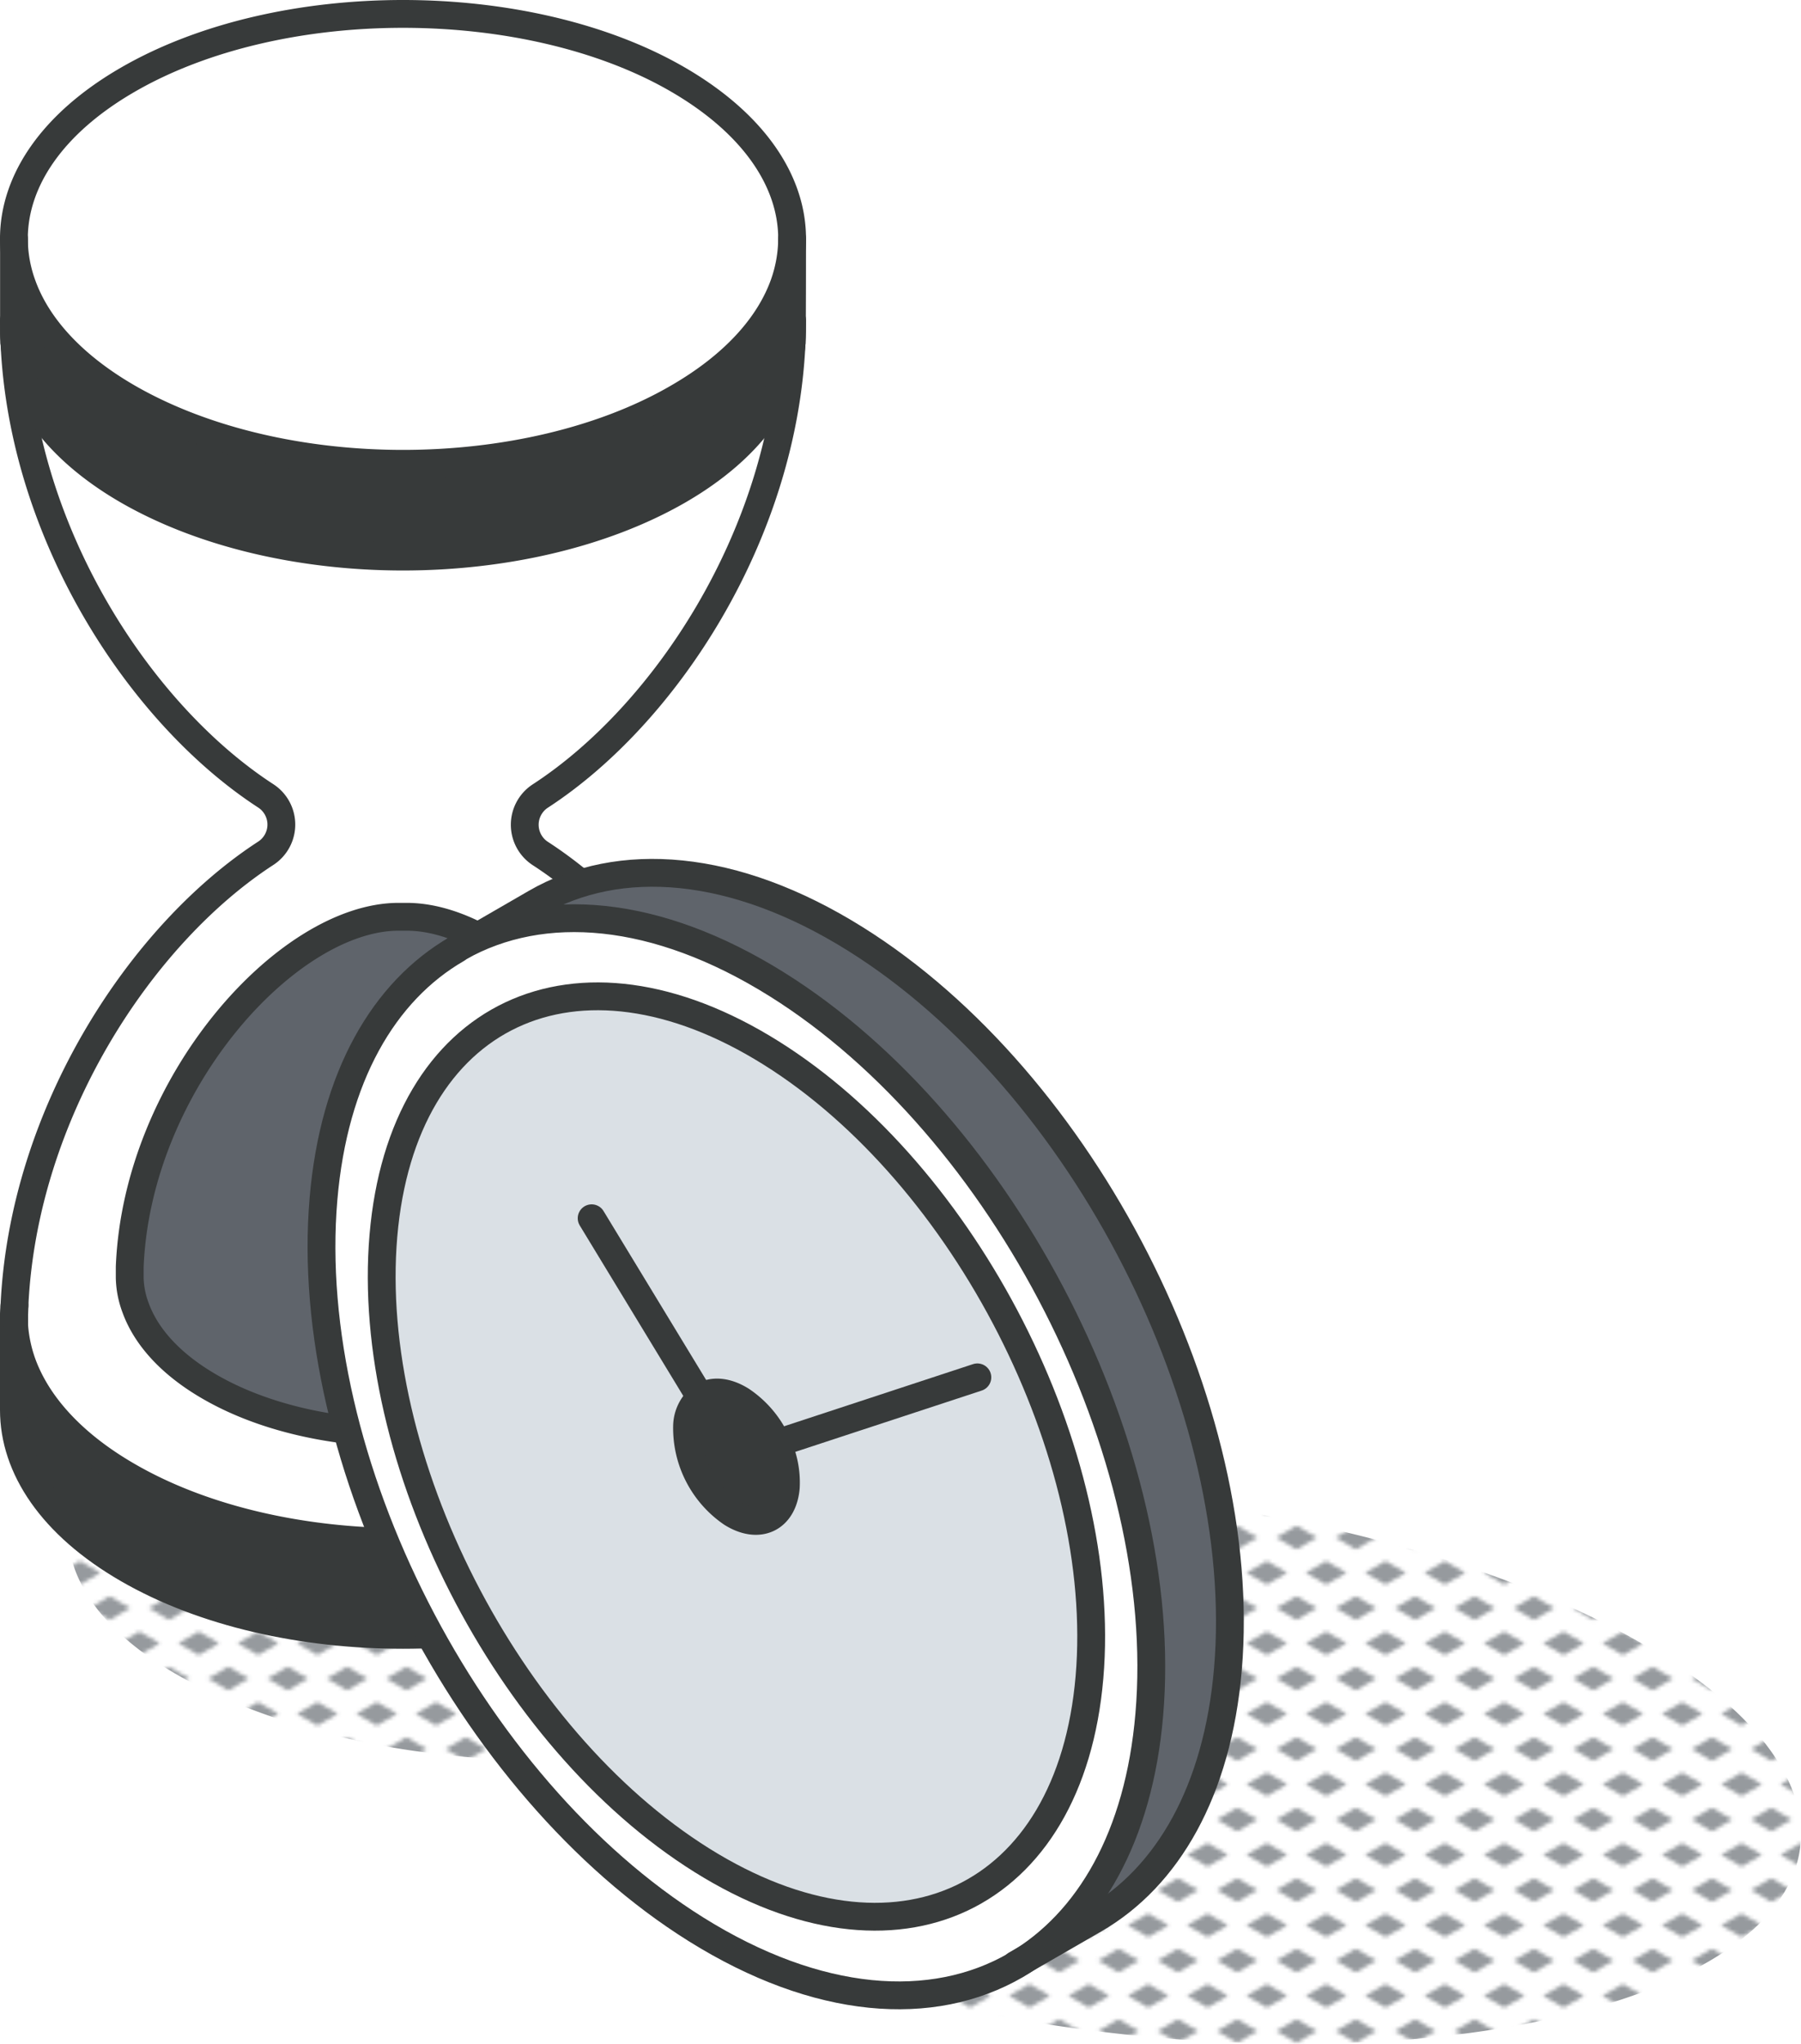
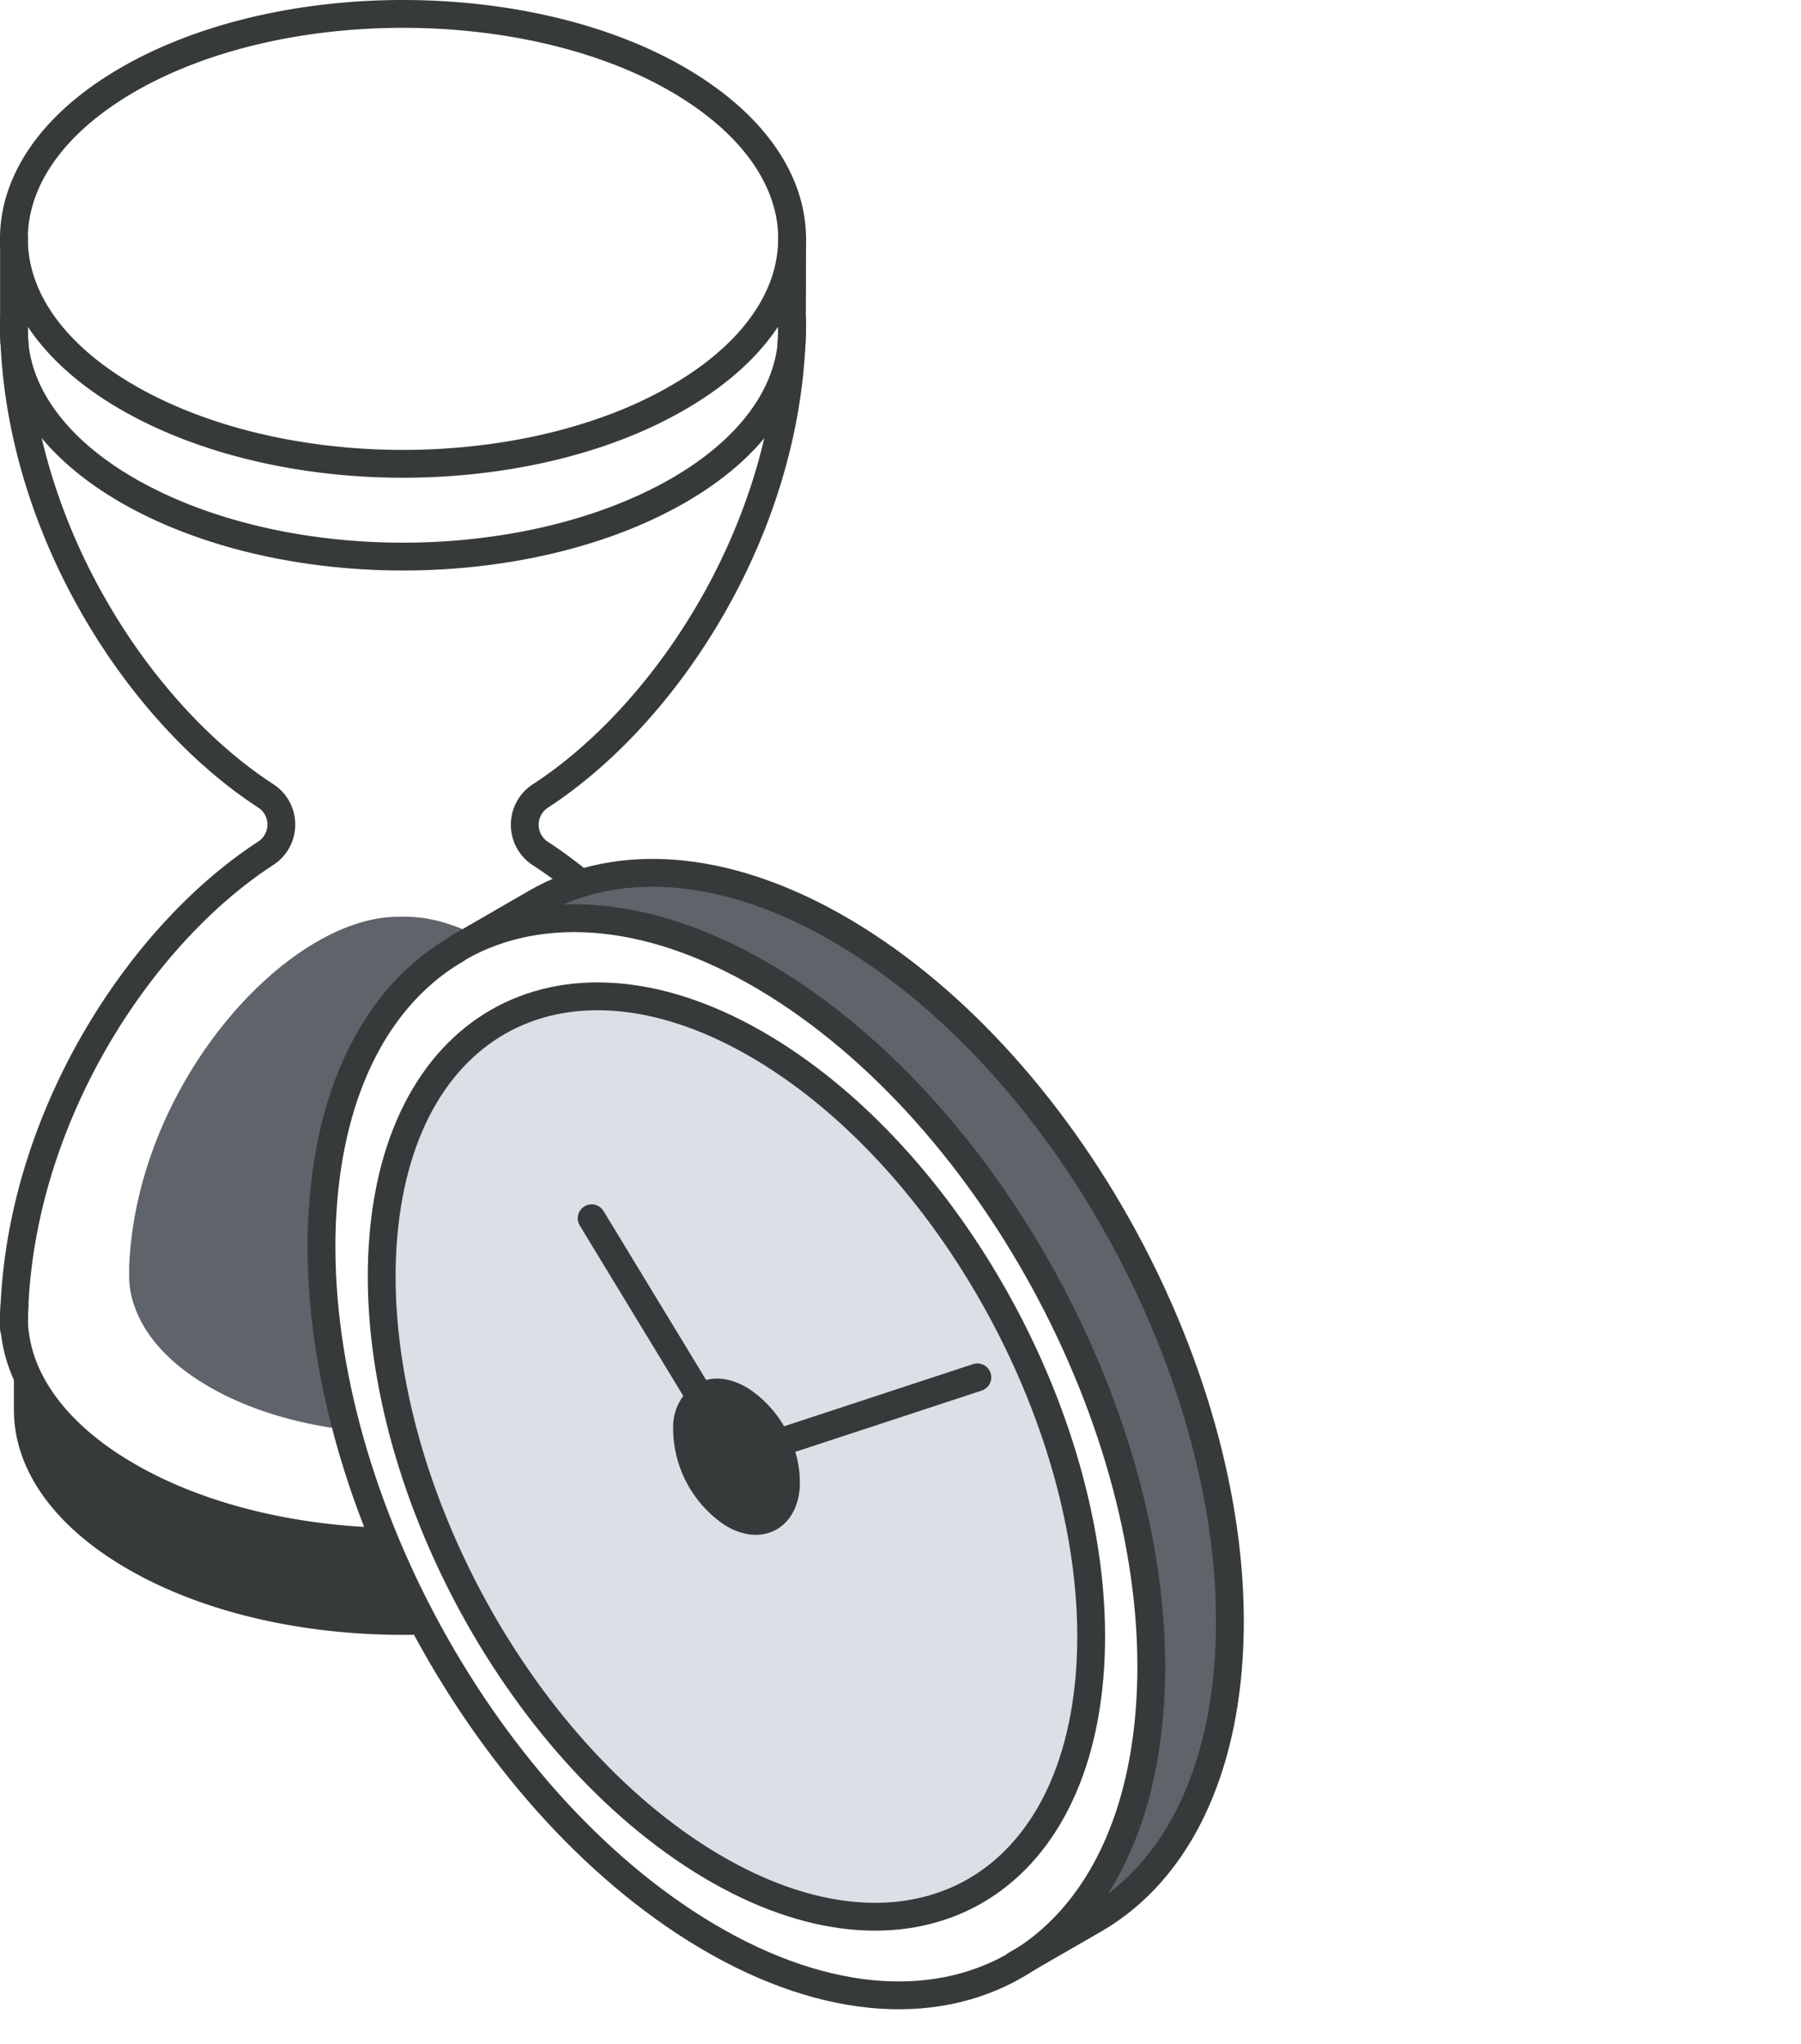
<svg xmlns="http://www.w3.org/2000/svg" viewBox="0 0 194.24 220.31">
  <defs>
    <style>.cls-1,.cls-7{fill:none;}.cls-2{fill:#969a9e;}.cls-3{fill:url(#New_Pattern_Swatch_3);}.cls-4{fill:#373a3a;}.cls-5{fill:#fff;}.cls-6{fill:#5f646b;}.cls-7{stroke:#373a3a;stroke-linecap:round;stroke-linejoin:round;stroke-width:3px;}.cls-8{fill:#dae0e5;}</style>
    <pattern id="New_Pattern_Swatch_3" data-name="New Pattern Swatch 3" width="16" height="19" patternTransform="translate(5.43 -1.45) scale(0.4)" patternUnits="userSpaceOnUse" viewBox="0 0 16 19">
      <rect class="cls-1" width="16" height="19" />
      <polygon class="cls-2" points="16 22.18 10.5 19 16 15.82 21.5 19 16 22.18" />
      <polygon class="cls-2" points="8 12.68 2.5 9.5 8 6.33 13.5 9.5 8 12.68" />
      <polygon class="cls-2" points="0 22.18 -5.5 19 0 15.82 5.5 19 0 22.18" />
      <polygon class="cls-2" points="16 3.18 10.5 0 16 -3.17 21.5 0 16 3.18" />
      <polygon class="cls-2" points="0 3.18 -5.5 0 0 -3.17 5.5 0 0 3.18" />
    </pattern>
  </defs>
  <g id="Layer_2" data-name="Layer 2">
    <g id="icons_design" data-name="icons design">
-       <path class="cls-3" d="M177.11,177.19c-25.76-14.88-71.24-21-101.59-13.78-8.12,2-14.32,4.66-18.57,7.87l-.08,0c-.15.71-.26,1.42-.35,2.13a69.25,69.25,0,0,1-9.45-.48,74.35,74.35,0,0,1-18.73-4.8c-5.36-2.17-9.13-5.82-13.9-8.83-2.39-1.51-6.49-.17-7,2.84-2.64,16.19,22.1,24,34.07,26.1a97.41,97.41,0,0,0,19.64,1.5,70,70,0,0,0,20.57,20.52c26.12,9.82,61.83,13.08,87.07,7C199.15,210,202.87,192.06,177.11,177.19Z" />
      <g id="sand_watch" data-name="sand watch">
        <path class="cls-4" d="M85.43,143.24V152c0,6.2-4.1,12.4-12.29,17.13s-18.94,7.11-29.68,7.11S22,173.89,13.79,169.15,1.5,158.22,1.5,152c0,0,0-9.35,0-9.62A14.66,14.66,0,0,0,2.4,147c1.62,4.44,5.42,8.68,11.39,12.12,8.19,4.74,18.93,7.11,29.67,7.11s21.48-2.37,29.68-7.11c6-3.44,9.77-7.68,11.39-12.12a14.66,14.66,0,0,0,.89-4.61C85.43,142.67,85.43,143,85.43,143.24Z" />
        <path class="cls-5" d="M85.43,142v1.23c0-.28,0-.57,0-.84S85.43,142.14,85.43,142Z" />
        <path class="cls-5" d="M85.43,142c0,.13,0,.27,0,.4,0-.56,0-1.11,0-1.66Q85.43,141.37,85.43,142Z" />
        <path class="cls-5" d="M85.43,34.51v1.23c0,.39,0,.78-.05,1.16C85.41,36.11,85.43,35.31,85.43,34.51Z" />
-         <path class="cls-4" d="M85.43,25.73s0,10.38-.05,11.17a.28.28,0,0,1,0,.09c-.51,5.78-4.59,11.48-12.23,15.89C64.94,57.6,54.2,60,43.46,60S22,57.6,13.79,52.88C6.15,48.47,2.07,42.77,1.56,37a.28.28,0,0,1,0-.09c0-.79-.05-1.59-.05-2.39V25.73a14.65,14.65,0,0,0,.9,5C4,35.18,7.82,39.41,13.79,42.86,22,47.59,32.72,50,43.46,50S65,47.59,73.14,42.86c6-3.45,9.77-7.68,11.39-12.12A14.89,14.89,0,0,0,85.43,25.73Z" />
        <path class="cls-5" d="M85.43,25.73a14.89,14.89,0,0,1-.9,5c-1.62,4.44-5.42,8.67-11.39,12.12C65,47.59,54.21,50,43.46,50S22,47.59,13.79,42.86C7.82,39.41,4,35.18,2.4,30.74a14.65,14.65,0,0,1-.9-5c0-6.21,4.1-12.41,12.29-17.14S32.72,1.5,43.46,1.5,65,3.86,73.14,8.59,85.43,19.52,85.43,25.73Z" />
        <path class="cls-5" d="M85.37,140.74c0,.55,0,1.1,0,1.66a13.86,13.86,0,0,1-.89,4.61c-1.62,4.44-5.42,8.68-11.39,12.12-8.2,4.74-18.94,7.11-29.68,7.11S22,163.87,13.79,159.13C7.82,155.69,4,151.45,2.4,147a13.86,13.86,0,0,1-.89-4.61c0-.56,0-1.11.05-1.66C2.55,120,15.23,100.69,28.67,92a3.69,3.69,0,0,0,0-6.18C15.23,77.07,2.5,57.78,1.56,37c.51,5.78,4.59,11.48,12.23,15.89C22,57.6,32.72,60,43.46,60s21.48-2.37,29.68-7.09C80.78,48.47,84.86,42.77,85.37,37c-1,20.79-13.68,40.08-27.11,48.8a3.7,3.7,0,0,0,0,6.18C71.69,100.69,84.51,120,85.37,140.74Zm-12.39-3c0-.4,0-.78,0-1.16-1-19.84-17.08-37.74-29-37.74H43c-12,0-28.24,17.89-29,37.74,0,.38,0,.76,0,1.16a9.71,9.71,0,0,0,.63,3.24c1.14,3.13,3.81,6.11,8,8.53,5.76,3.33,13.31,5,20.87,5s15.12-1.67,20.88-5c4.2-2.42,6.87-5.4,8-8.53A10.23,10.23,0,0,0,73,137.73Z" />
        <path class="cls-6" d="M72.94,136.57c0,.38,0,.76,0,1.16a10.23,10.23,0,0,1-.63,3.24c-1.14,3.13-3.81,6.11-8,8.53-5.76,3.33-13.33,5-20.88,5s-15.11-1.67-20.87-5c-4.2-2.42-6.87-5.4-8-8.53a9.71,9.71,0,0,1-.63-3.24c0-.4,0-.78,0-1.16.8-19.85,17.08-37.74,29-37.74h.87C55.86,98.83,72,116.73,72.94,136.57Z" />
        <path class="cls-5" d="M1.56,140.74c0,.55-.05,1.1-.05,1.66,0-.13,0-.26,0-.39h0A10.63,10.63,0,0,1,1.56,140.74Z" />
        <path class="cls-5" d="M1.5,34.51c0,.8,0,1.6.05,2.39a11.13,11.13,0,0,1-.05-1.16Z" />
        <path class="cls-5" d="M1.5,142c0,.13,0,.26,0,.39s0,.56,0,.84Z" />
        <path class="cls-7" d="M85.43,34.51c0,.8,0,1.6-.05,2.39" />
        <path class="cls-7" d="M1.5,34.51c0,.8,0,1.6.05,2.39" />
        <path class="cls-7" d="M1.5,142a10.8,10.8,0,0,1,.06-1.27c0,.55-.05,1.1-.05,1.66" />
        <path class="cls-7" d="M85.42,142.4c0-.56,0-1.11,0-1.66q.06.63.06,1.26" />
        <path class="cls-7" d="M1.5,142c0,.13,0,.26,0,.39A15.24,15.24,0,0,0,2.4,147c1.62,4.44,5.42,8.68,11.39,12.12,8.19,4.74,18.93,7.11,29.67,7.11s21.48-2.37,29.68-7.11c6-3.44,9.77-7.68,11.39-12.12a14.66,14.66,0,0,0,.89-4.61c0-.13,0-.26,0-.39" />
-         <path class="cls-7" d="M85.43,142v10c0,6.2-4.1,12.4-12.29,17.13s-18.94,7.11-29.68,7.11S22,173.89,13.79,169.15,1.5,158.22,1.5,152V142" />
        <path class="cls-7" d="M1.51,142.4c0,.27,0,.56,0,.84" />
        <path class="cls-7" d="M85.43,143.24c0-.28,0-.57,0-.84" />
        <path class="cls-7" d="M1.56,37c.94,20.79,13.67,40.08,27.11,48.8a3.69,3.69,0,0,1,0,6.18c-13.44,8.72-26.16,28-27.11,48.77" />
        <path class="cls-7" d="M85.37,140.74C84.42,120,71.69,100.69,58.26,92a3.7,3.7,0,0,1,0-6.18c13.43-8.72,26.16-28,27.11-48.8" />
-         <path class="cls-7" d="M73,137.73a10.23,10.23,0,0,1-.63,3.24c-1.14,3.13-3.81,6.11-8,8.53-5.76,3.33-13.33,5-20.88,5s-15.11-1.67-20.87-5c-4.2-2.42-6.87-5.4-8-8.53a9.71,9.71,0,0,1-.63-3.24c0-.4,0-.78,0-1.16.8-19.85,17.08-37.74,29-37.74h.87c12,0,28.06,17.9,29,37.74C73,137,73,137.33,73,137.73Z" />
        <line class="cls-7" x1="1.5" y1="142.01" x2="1.5" y2="142.01" />
        <line class="cls-7" x1="85.43" y1="142.01" x2="85.43" y2="142.01" />
        <path class="cls-7" d="M1.5,25.73c0-6.21,4.1-12.41,12.29-17.14S32.72,1.5,43.46,1.5,65,3.86,73.14,8.59,85.43,19.52,85.43,25.73a14.89,14.89,0,0,1-.9,5c-1.62,4.44-5.42,8.67-11.39,12.12C65,47.59,54.21,50,43.46,50S22,47.59,13.79,42.86C7.82,39.41,4,35.18,2.4,30.74A14.65,14.65,0,0,1,1.5,25.73Z" />
        <path class="cls-7" d="M85.43,25.73s0,10.79-.05,11.17a.28.28,0,0,1,0,.09c-.51,5.78-4.59,11.48-12.23,15.89C64.94,57.6,54.2,60,43.46,60S22,57.6,13.79,52.88C6.15,48.47,2.07,42.77,1.56,37a.28.28,0,0,1,0-.09,11.13,11.13,0,0,1-.05-1.16v-10" />
      </g>
      <path class="cls-6" d="M92.25,101.22c24.6,15.37,42.59,50.63,40.18,78.74-1.13,13.13-6.5,22.38-14.4,26.95l-8.48,4.89c7.91-4.56,13.28-13.82,14.4-27,2.42-28.11-15.57-63.37-40.17-78.74-13-8.13-25.25-9.08-34.25-4l8.24-4.77C66.8,92.13,79.14,93,92.25,101.22Z" />
      <path class="cls-5" d="M83.78,106.11c24.6,15.37,42.59,50.63,40.17,78.74-1.12,13.13-6.49,22.39-14.4,27-9,5.22-21.37,4.33-34.49-3.87-24.59-15.37-42.58-50.63-40.17-78.75,1.12-13.13,6.49-22.38,14.4-26.94l.24-.13C58.53,97,70.78,98,83.78,106.11Zm33.72,74.71c2.06-24-13.32-54.18-34.35-67.32s-39.74-4.32-41.8,19.72S54.68,187.4,75.7,200.54,115.44,204.85,117.5,180.82Z" />
      <path class="cls-8" d="M75.55,150.65a4.06,4.06,0,0,0-1.45,3,11.11,11.11,0,0,0,4.81,9.41c2.93,1.85,5.55.6,5.84-2.76a9.89,9.89,0,0,0-.94-4.76A10.79,10.79,0,0,0,80,150.93C78.24,149.86,76.64,149.83,75.55,150.65Zm7.6-37.15c21,13.14,36.41,43.28,34.35,67.32s-20.77,32.87-41.8,19.72-36.4-43.28-34.35-67.32S62.13,100.35,83.15,113.5Z" />
      <path class="cls-4" d="M83.81,155.58a9.89,9.89,0,0,1,.94,4.76c-.29,3.36-2.91,4.61-5.84,2.76a11.11,11.11,0,0,1-4.81-9.41,4.06,4.06,0,0,1,1.45-3c1.09-.82,2.69-.79,4.4.28A10.79,10.79,0,0,1,83.81,155.58Z" />
      <path class="cls-7" d="M49.53,102.11c9-5.08,21.25-4.13,34.25,4,24.6,15.37,42.59,50.63,40.17,78.74-1.12,13.13-6.49,22.38-14.4,27-9,5.21-21.37,4.33-34.49-3.87-24.59-15.37-42.58-50.63-40.17-78.75,1.12-13.13,6.49-22.38,14.4-26.94" />
      <path class="cls-7" d="M117.5,180.82c-2.06,24-20.77,32.87-41.8,19.72s-36.4-43.28-34.35-67.32,20.78-32.87,41.8-19.72S119.56,156.78,117.5,180.82Z" />
      <path class="cls-7" d="M83.81,155.58a9.89,9.89,0,0,1,.94,4.76c-.29,3.36-2.91,4.61-5.84,2.76a11.11,11.11,0,0,1-4.81-9.41,4.06,4.06,0,0,1,1.45-3c1.09-.82,2.69-.79,4.4.28A10.79,10.79,0,0,1,83.81,155.58Z" />
      <line class="cls-7" x1="63.81" y1="131.33" x2="75.55" y2="150.65" />
      <line class="cls-7" x1="83.81" y1="155.58" x2="105.41" y2="148.48" />
      <path class="cls-7" d="M49.29,102.24l8.48-4.9c9-5.21,21.37-4.32,34.48,3.88,24.6,15.37,42.59,50.63,40.18,78.74-1.13,13.13-6.5,22.38-14.4,26.95l-8.48,4.89" />
    </g>
  </g>
</svg>